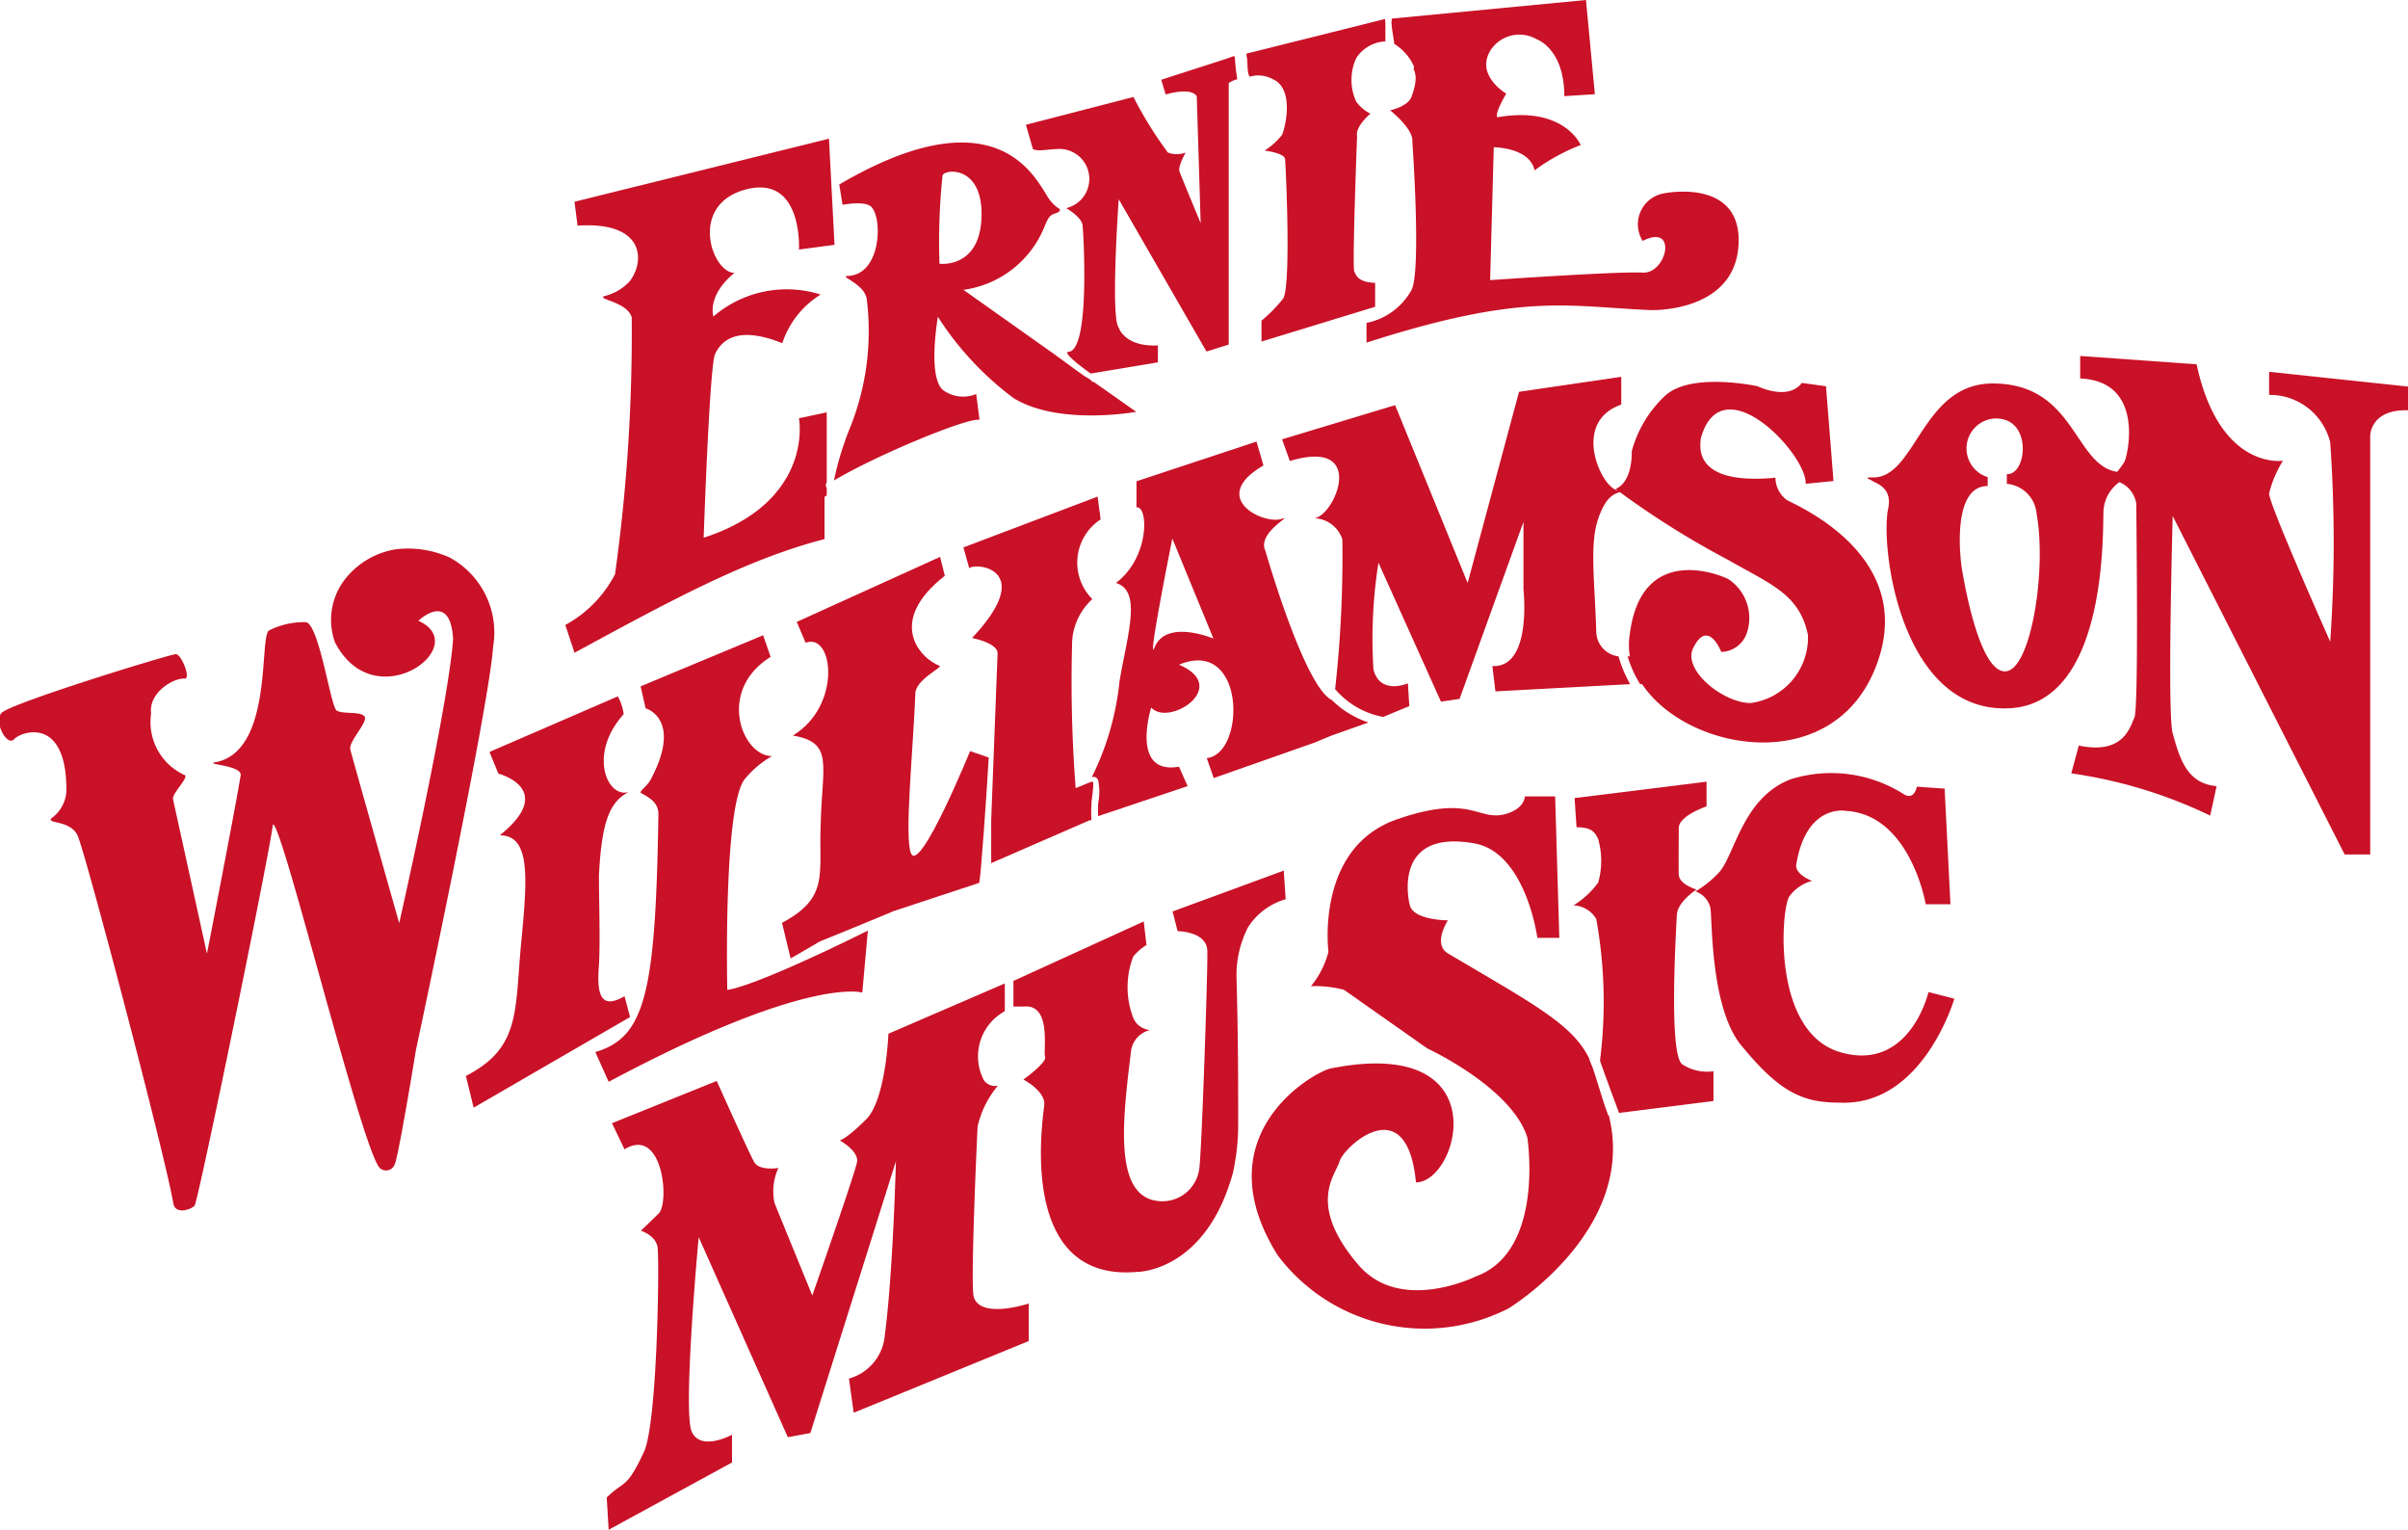
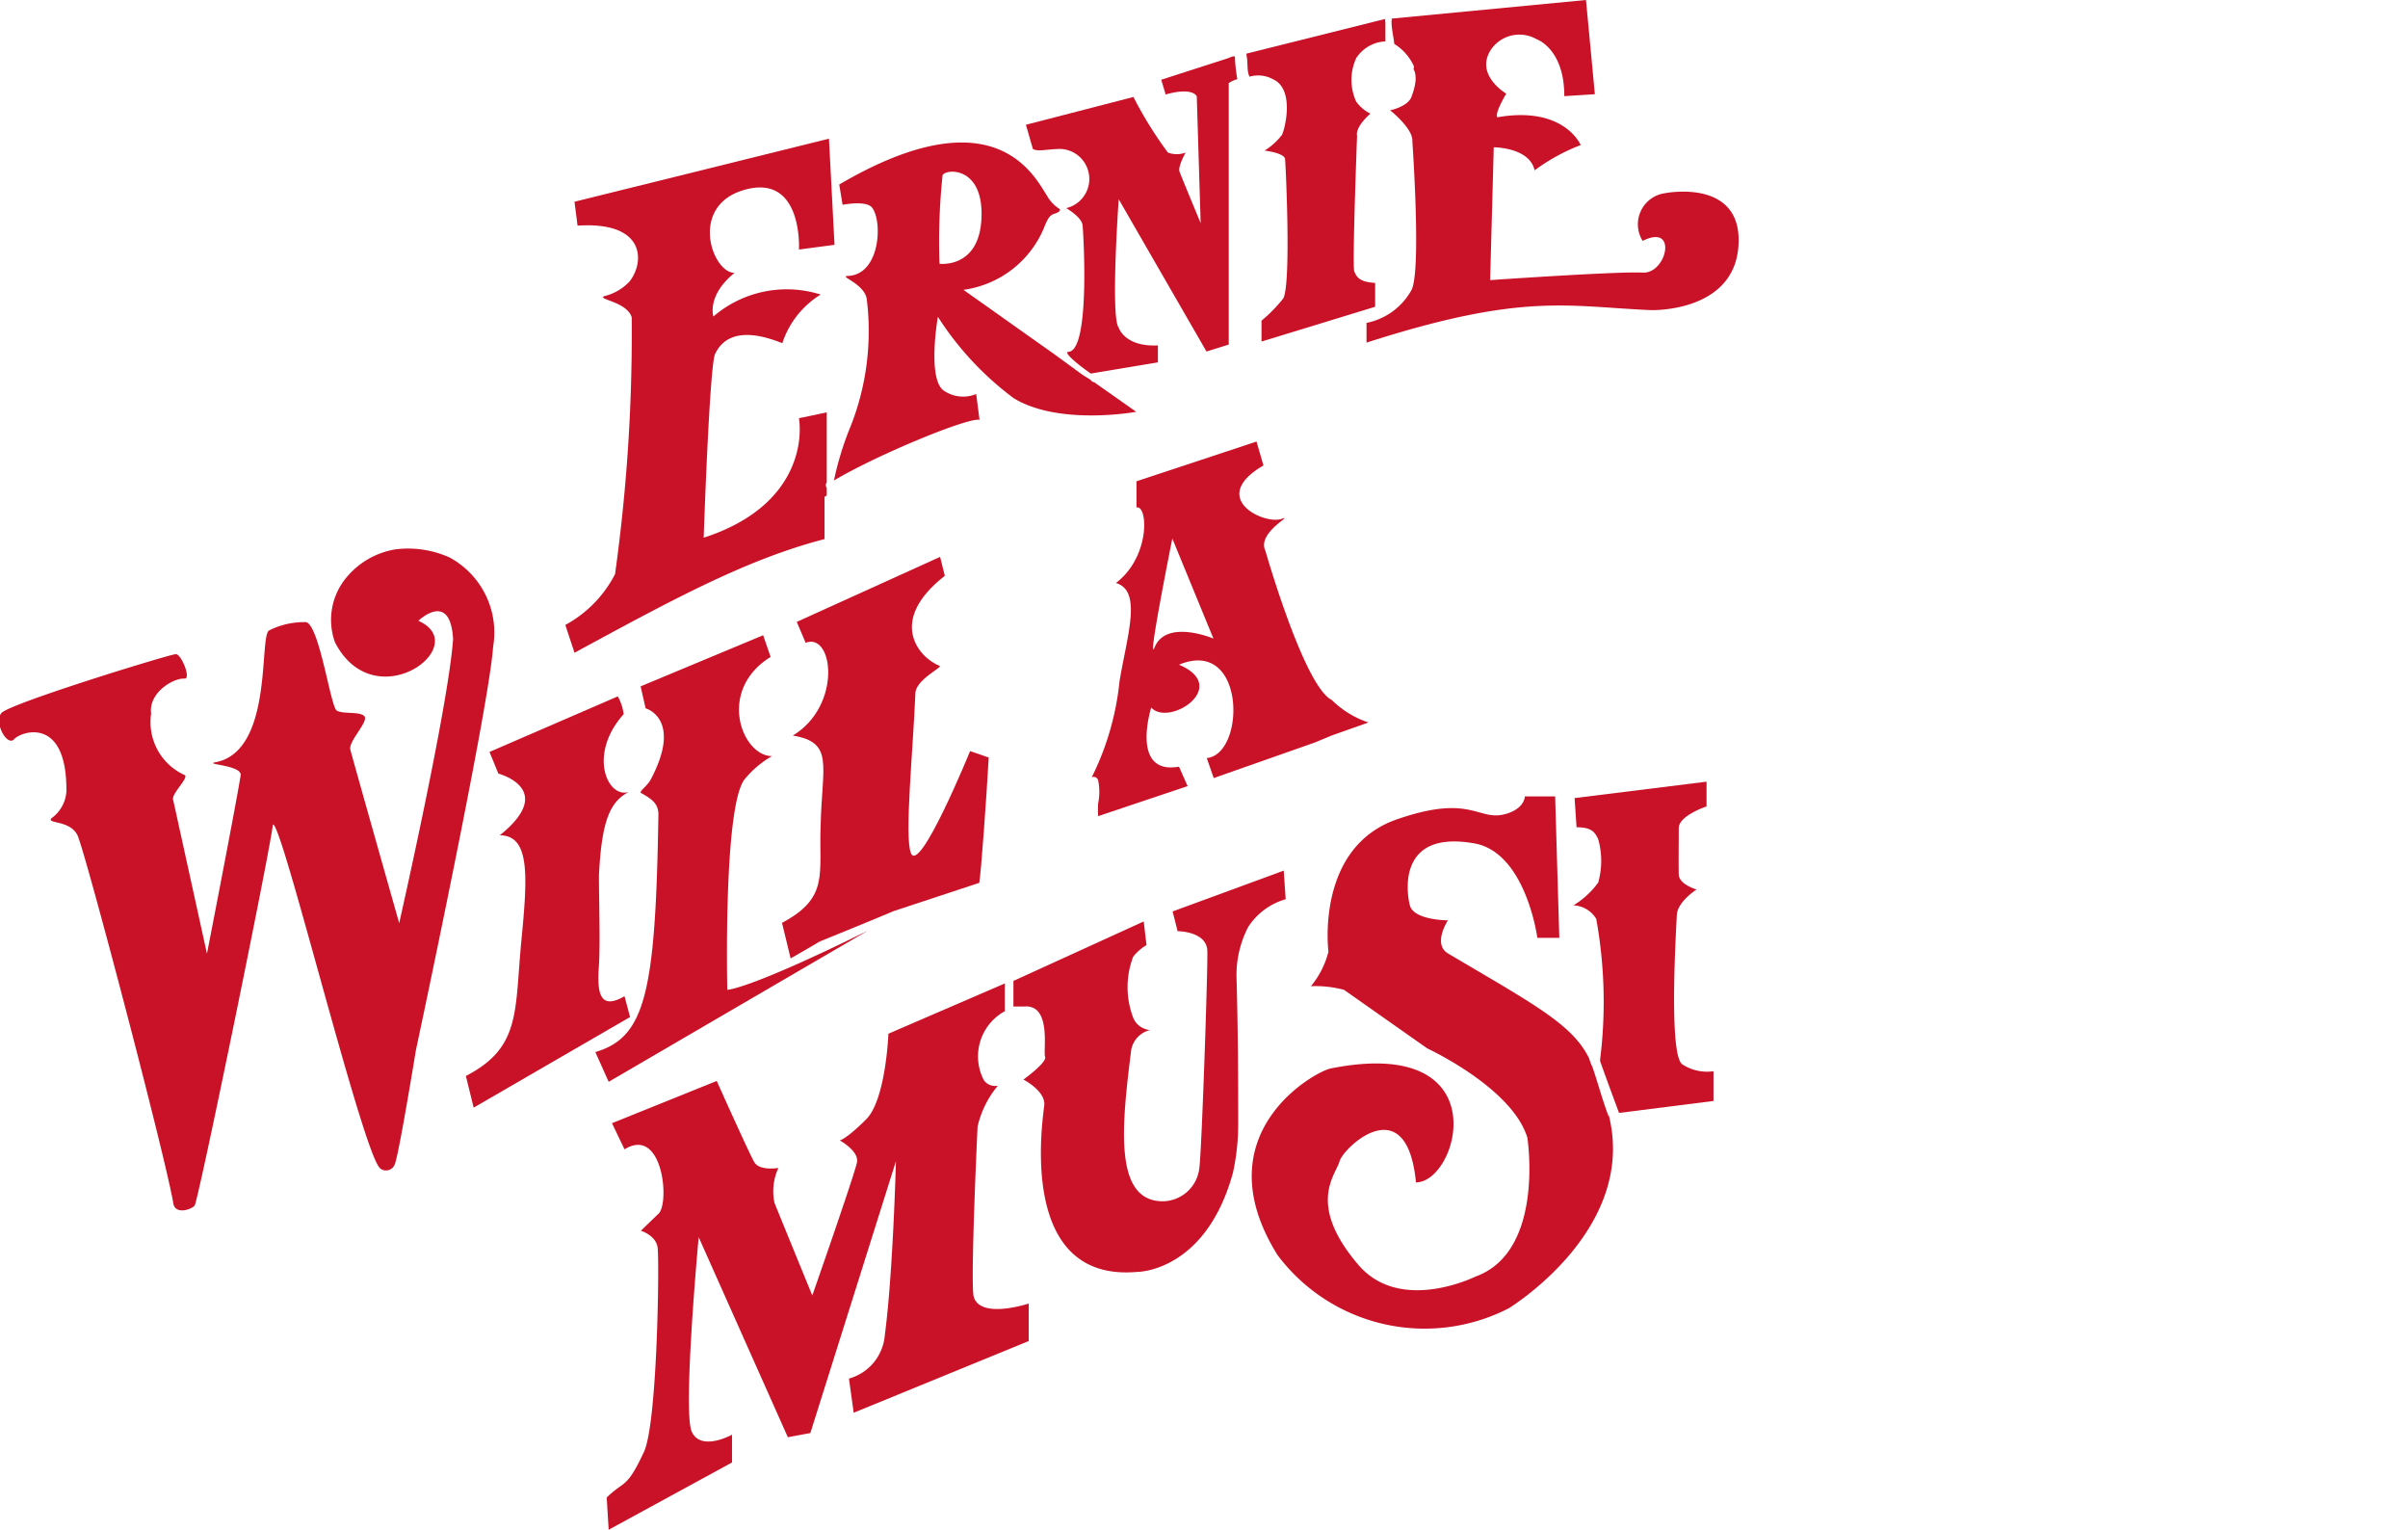
<svg xmlns="http://www.w3.org/2000/svg" id="Layer_1" data-name="Layer 1" viewBox="0 0 86.68 55.05">
  <g>
    <path d="M17.5,22.57a3.64,3.64,0,0,0-1.95-.29,2.9,2.9,0,0,0-1.75,1,2.38,2.38,0,0,0-.42,2.35c1.44,2.77,5,.11,3-.78,0,0,1.15-1.11,1.25.66-.17,2.42-1.94,10.22-1.94,10.22S14,29.77,13.93,29.48s.66-1,.51-1.19-.78-.07-1-.21-.61-3-1.09-3.18a2.8,2.8,0,0,0-1.35.3c-.36.27.16,4.34-1.92,4.74-.46.08,1,.1.9.49-.18,1.12-1.21,6.4-1.21,6.4L7.55,31.28c-.06-.22.64-.84.39-.89a2.09,2.09,0,0,1-1.18-2.2c-.1-.75.8-1.29,1.21-1.26.23,0-.12-.88-.32-.88s-6,1.78-6.28,2.12.21,1.22.46.94S3.74,28.26,3.71,31a1.29,1.29,0,0,1-.53.95c-.22.21.66.06.93.62S7.27,44.1,7.56,45.82c.07.41.65.22.77.07.22-.59,2.76-13,2.81-13.7C11.41,31.86,14.37,44,15,44.55a.33.33,0,0,0,.52-.12c.13-.19.77-4.12.77-4.12S18.92,28,19.07,25.79A3.07,3.07,0,0,0,17.5,22.57Z" transform="translate(-1.32 -2.51)" fill="#c91127" />
    <path d="M23.8,38.36c-.88.51-1-.09-.92-1.12.05-.82,0-2.32,0-3.23.1-2,.41-2.65,1.07-3-.76.24-1.48-1.35-.18-2.8a1.82,1.82,0,0,0-.21-.64l-4.62,2,.32.78s2.13.55.05,2.22c1.1,0,1,1.48.78,3.77-.25,2.55,0,3.86-2,4.89l.28,1.14L24,39.11Z" transform="translate(-1.32 -2.51)" fill="#c91127" />
-     <path d="M65.65,20.51a1,1,0,0,1-.42-.81c-1,.1-2.94.12-2.68-1.44.76-2.64,3.81.59,3.77,1.66l1-.1-.27-3.41-.87-.12c-.5.66-1.59.12-1.59.12s-2.37-.52-3.32.33a4.26,4.26,0,0,0-1.21,2c0,1.23-.59,1.36-.59,1.36l.09.05c-.54,0-1.74-2.43.12-3.08v-1L56,16.61l-1.85,6.88-2.61-6.4-4.07,1.23.28.78c2.79-.84,1.64,1.94.89,2.06a1.1,1.1,0,0,1,1,.76,43.1,43.1,0,0,1-.26,5.39,3,3,0,0,0,1.73,1l.94-.39L52,27.1s-1,.44-1.24-.5a17.46,17.46,0,0,1,.18-3.84l2.25,5,.67-.1,2.3-6.37,0,2.44s.32,2.82-1.12,2.75l.11.91L60,27.13a4.56,4.56,0,0,1-.42-1,.91.91,0,0,1-.8-.9c-.06-1.91-.25-3.19.09-4.11.21-.58.43-.81.76-.9a31,31,0,0,0,3.9,2.44c1.49.86,2.57,1.22,2.87,2.7a2.38,2.38,0,0,1-2.06,2.45c-1,0-2.49-1.21-2.06-2,.53-1.05,1,.16,1,.16a1,1,0,0,0,.93-.71,1.68,1.68,0,0,0-.66-1.9c-.26-.15-3.13-1.35-3.56,1.95a2.5,2.5,0,0,0,0,.82l-.08,0a4,4,0,0,0,.45,1h.07c1.62,2.43,6.83,3.36,8.4-.59S66.08,20.74,65.65,20.51Z" transform="translate(-1.32 -2.51)" fill="#c91127" />
    <path d="M49.26,27.7s0,0,0,0c-1-.49-2.39-5.37-2.39-5.37-.32-.65,1.06-1.32.59-1.15-.64.23-2.67-.75-.66-1.92l-.25-.86-4.32,1.43,0,.94c.42-.08.5,1.78-.74,2.72.95.28.41,1.87.13,3.53a10,10,0,0,1-1,3.46.17.17,0,0,1,.23.11,2.1,2.1,0,0,1,0,.83,3.67,3.67,0,0,0,0,.46l3.22-1.08-.31-.7c-1.77.31-1-2.13-1-2.13.63.71,2.88-.74,1-1.54,2.41-1,2.41,3.22,1,3.36l.25.72,3.64-1.28h0l.6-.25,1.33-.47A3.42,3.42,0,0,1,49.26,27.7Zm-6.38-1.89c-.29.71.64-3.92.64-3.92L45,25.49S43.3,24.77,42.88,25.81Z" transform="translate(-1.32 -2.51)" fill="#c91127" />
-     <path d="M37,32m0,0c0,.27,0,.6,0,.74s0,.57,0,.83l3.54-1.54.07,0a3.63,3.63,0,0,1,0-.57c0-.18,0,0,.06-.59,0-.34.09-.27-.63,0a50,50,0,0,1-.13-5.12,2.23,2.23,0,0,1,.73-1.68,1.86,1.86,0,0,1,.3-2.87l-.11-.82L36,22.21l.21.75c.2-.22,2.46,0,.1,2.51,0,0,.92.17.92.55" transform="translate(-1.32 -2.51)" fill="#c91127" />
    <path d="M37.23,32.35l.07-.09Z" transform="translate(-1.32 -2.51)" fill="#c91127" />
    <path d="M36.67,32.08a3.69,3.69,0,0,0-.1.52h0" transform="translate(-1.32 -2.51)" fill="#c91127" />
-     <path d="M36.47,33.61" transform="translate(-1.32 -2.51)" fill="#c91127" />
    <path d="M36.62,34.34" transform="translate(-1.32 -2.51)" fill="#c91127" />
    <path d="M36.57,34.28c.06-.3.26-3.05.34-4.51l-.67-.23S34.42,34,34.11,33.21c-.24-.59.08-3.71.16-5.74,0-.5,1-.95.87-1-.71-.27-1.92-1.59.19-3.24l-.17-.68L30,24.89l.32.75c1-.38,1.32,2.26-.46,3.34,1.49.25,1.05,1.05,1,3.24-.07,1.74.32,2.59-1.39,3.5L29.78,37s0,0,0,0,1.24-.71,1-.59h0c.13-.08.1,0,0,0h0c.27-.11,2.12-.86,2.7-1.11h0" transform="translate(-1.32 -2.51)" fill="#c91127" />
-     <path d="M32.56,36c-4.33,2.14-5.06,2.13-5.06,2.13s-.15-6.5.61-7.56a3.54,3.54,0,0,1,1-.85c-1.08,0-2-2.36-.05-3.57l-.27-.78-4.41,1.84.18.79s1.35.37.18,2.57c-.13.24-.44.43-.34.48.36.2.63.37.62.79-.1,6.4-.47,8-2.27,8.53l.48,1.07c7.18-3.83,9.13-3.21,9.13-3.21L32.56,36" transform="translate(-1.32 -2.51)" fill="#c91127" />
+     <path d="M32.56,36c-4.33,2.14-5.06,2.13-5.06,2.13s-.15-6.5.61-7.56a3.54,3.54,0,0,1,1-.85c-1.08,0-2-2.36-.05-3.57l-.27-.78-4.41,1.84.18.79s1.35.37.18,2.57c-.13.24-.44.43-.34.48.36.2.63.37.62.79-.1,6.4-.47,8-2.27,8.53l.48,1.07L32.56,36" transform="translate(-1.32 -2.51)" fill="#c91127" />
    <path d="M32.56,36" transform="translate(-1.32 -2.51)" fill="#c91127" />
-     <path d="M83,15.89l0,.83a2.24,2.24,0,0,1,2.2,1.71,51.46,51.46,0,0,1,0,7.17S83,20.67,83,20.27a4,4,0,0,1,.5-1.18s-2.28.37-3.11-3.47l-4.19-.3v.81c2.36.1,1.7,2.82,1.59,3s-.17.25-.26.36c-1.56-.24-1.5-3.18-4.48-3.18-2.58,0-2.76,3.47-4.36,3.38-.33,0,0,.09,0,.11.19.12.75.26.6,1-.3,1.41.46,7.35,4.32,7.2,3.64-.13,3.39-6.59,3.43-7.14a1.37,1.37,0,0,1,.57-1,1,1,0,0,1,.61.78c0,.65.09,7.38-.07,7.7s-.37,1.34-2,1l-.27,1a17.11,17.11,0,0,1,5,1.52l.23-1.06c-1.07-.09-1.33-1-1.58-1.9-.2-.65,0-7.82,0-7.82l6.19,12.18h.92V18.19s0-1,1.45-.91v-.85ZM73.49,26.67c-1,0-1.56-3.77-1.56-3.77S71.5,20,72.87,20l0-.32a1.08,1.08,0,0,1,.25-2.11c1.38-.05,1.17,2.05.44,2v.35A1.18,1.18,0,0,1,74.63,21C75,23,74.43,26.67,73.49,26.67Z" transform="translate(-1.32 -2.51)" fill="#c91127" />
    <path d="M31.08,20.34v-.27a.17.17,0,0,1,0-.2l0-2.52-1,.21c.14.92-.12,3.23-3.43,4.3,0,0,.21-6.19.41-6.61s.73-1.07,2.42-.39a3.25,3.25,0,0,1,1.38-1.75A4.05,4.05,0,0,0,27,13.9s-.25-.75.76-1.57c-.81,0-1.67-2.45.4-3s1.92,2.16,1.92,2.16l1.28-.17L31.16,7.5,22,9.77l.11.86c2.43-.16,2.43,1.28,1.88,2a1.83,1.83,0,0,1-.93.54c-.23.12.83.2,1,.76a62.84,62.84,0,0,1-.6,9.24A4.34,4.34,0,0,1,21.67,25L22,26c3.68-2,6.26-3.38,9-4.09l0-1.52Z" transform="translate(-1.32 -2.51)" fill="#c91127" />
    <path d="M45.86,5.36a6.12,6.12,0,0,1-.09-.82s-.07,0-.08,0l-.18.07-2.39.77.16.53c1-.28,1.12.07,1.12.07l.14,4.56s-.69-1.66-.76-1.85S44,8,44,8a.9.9,0,0,1-.64,0,14.18,14.18,0,0,1-1.24-2L38.25,7l.25.87c.18.11.54,0,1,0A1.08,1.08,0,0,1,39.7,10s.56.32.59.62.28,4.48-.5,4.55c-.32,0,.92.89.81.78L43,15.55,43,14.94c-1.2.06-1.41-.64-1.41-.64-.3-.37,0-4.62,0-4.62l3.16,5.48.8-.25V5.5A1,1,0,0,1,45.86,5.36Z" transform="translate(-1.32 -2.51)" fill="#c91127" />
    <path d="M61.27,9.46a1.13,1.13,0,0,0-.82,1.72c1.28-.65.87,1.19,0,1.14s-5.49.27-5.49.27l.13-4.78s1.29,0,1.47.83a7,7,0,0,1,1.66-.91s-.59-1.42-3-1c-.11-.14.32-.85.32-.85S54.38,5.2,55,4.28a1.24,1.24,0,0,1,1.63-.36s1,.33,1,2.05l1.1-.07-.32-3.39-7,.67v0a.11.11,0,0,1,0,.09c0,.27.07.55.1.82a1.84,1.84,0,0,1,.69.77.13.13,0,0,1,0,.13c.11.2.12.49-.07,1-.13.36-.77.49-.77.49s.84.66.8,1.12c0,0,.34,4.82-.05,5.38a2.38,2.38,0,0,1-1.6,1.15v.71c5.63-1.81,7.21-1.3,10.24-1.17,0,0,3,.1,3.15-2.33S61.27,9.46,61.27,9.46Z" transform="translate(-1.32 -2.51)" fill="#c91127" />
    <path d="M50.07,12.28c-.08-.13.1-4.88.1-4.88-.07-.34.48-.8.48-.8a1.41,1.41,0,0,1-.51-.43,1.88,1.88,0,0,1,0-1.57A1.32,1.32,0,0,1,51.19,4c0-.13,0-.26,0-.38l0-.31a.16.16,0,0,1,0-.12v0l-5,1.25c0,.06,0,0,0,.07.06.22,0,.55.11.76a1.1,1.1,0,0,1,.84.09c.77.34.46,1.7.33,2a2.4,2.4,0,0,1-.63.57s.72.08.74.31.22,4.4-.06,5a5.31,5.31,0,0,1-.79.81v.75l4.09-1.25,0-.86C50.19,12.66,50.14,12.42,50.07,12.28Z" transform="translate(-1.32 -2.51)" fill="#c91127" />
    <path d="M36,12.94a3.68,3.68,0,0,0,2.94-2.33c.14-.33.21-.37.37-.42s.19-.13.15-.16A1.36,1.36,0,0,1,39,9.54c-.48-.75-1.92-3.64-7.47-.39l.12.73s.85-.17,1.06.1c.38.47.31,2.39-.85,2.46-.4,0,.57.26.66.83a9.34,9.34,0,0,1-.56,4.53,11.1,11.1,0,0,0-.62,2c1.6-.95,4.88-2.29,5.24-2.18l-.12-.93a1.23,1.23,0,0,1-1.19-.14c-.57-.46-.19-2.64-.19-2.64a11.13,11.13,0,0,0,2.73,2.93c1.64,1,4.41.49,4.41.49l-1.52-1.07a.14.14,0,0,1-.12-.08L40.29,16h0l-1-.73Zm-.86-.9a22.9,22.9,0,0,1,.11-3.23c.15-.24,1.48-.3,1.4,1.55S35.11,12,35.11,12Z" transform="translate(-1.32 -2.51)" fill="#c91127" />
    <path d="M36.37,49.17c-.12-.43.11-5.53.14-6.12a3.5,3.5,0,0,1,.73-1.47.5.5,0,0,1-.5-.19,1.85,1.85,0,0,1,.75-2.49v-1L33.3,39.71s-.09,2.37-.8,3.08-.95.76-.95.76.69.38.62.78-1.61,4.8-1.61,4.8S29.4,46.3,29.2,45.8a2,2,0,0,1,.14-1.26s-.68.12-.87-.21-1.35-2.92-1.35-2.92l-3.77,1.52.45.94c1.4-.86,1.64,2,1.21,2.33l-.62.6s.53.16.6.59,0,6.4-.5,7.39c-.62,1.33-.7,1-1.33,1.62l.07,1.16,4.44-2.42v-1s-1.12.62-1.45-.11.25-7,.25-7l3.21,7.2.81-.15,3.08-9.78s-.1,4-.4,6.26a1.77,1.77,0,0,1-1.29,1.56l.17,1.23,6.3-2.58,0-1.35S36.6,50,36.37,49.17Z" transform="translate(-1.32 -2.51)" fill="#c91127" />
    <path d="M47.53,33.84l-4,1.47.18.71s1.05,0,1.07.71-.21,7.39-.29,7.83a1.34,1.34,0,0,1-1.31,1.18c-1.8,0-1.47-2.79-1.14-5.45a.9.9,0,0,1,.67-.71c.06,0-.42,0-.6-.45a3.08,3.08,0,0,1,0-2.19,1.72,1.72,0,0,1,.48-.42l-.1-.85-4.69,2.14c0,.31,0,.61,0,.92l.39,0c1-.08.67,1.61.75,1.81s-.78.82-.78.82.8.41.75.92-1,6.4,3.36,6c0,0,2.45,0,3.43-3.56A8,8,0,0,0,45.89,43c0-1.53,0-3.2-.06-5.33a3.77,3.77,0,0,1,.42-1.8,2.39,2.39,0,0,1,1.35-1Z" transform="translate(-1.32 -2.51)" fill="#c91127" />
    <path d="M59.22,42.67c-.24-.64-.36-1.13-.58-1.77a2,2,0,0,1-.12-.31c-.6-1.21-1.93-1.91-5.08-3.77-.56-.34,0-1.19,0-1.19s-1.23,0-1.37-.54c-.1-.38-.5-2.73,2.32-2.23,1.86.33,2.27,3.4,2.27,3.4l.79,0-.15-5.09H56.21s0,.38-.56.59c-1.12.41-1.23-.73-4,.22-3,1-2.51,4.78-2.51,4.78A3.19,3.19,0,0,1,48.51,38a4,4,0,0,1,1.19.13l3,2.11s3.05,1.41,3.6,3.21c0,0,.64,4.1-1.87,5,0,0-2.71,1.35-4.22-.43-1.86-2.18-.81-3.22-.67-3.72s2.42-2.65,2.75.76c1.54,0,3-5.31-3.07-4.1-.59.12-4.63,2.37-1.91,6.72a6.62,6.62,0,0,0,8.32,1.91s4.64-2.82,3.6-6.95Z" transform="translate(-1.32 -2.51)" fill="#c91127" />
    <path d="M61.89,40.82c-.52-.28-.23-4.9-.21-5.38s.71-.92.71-.92-.63-.18-.64-.54,0-1.22,0-1.67,1-.78,1-.78l0-.89L58,31.23l.07,1.05c.54,0,.66.17.78.43a2.86,2.86,0,0,1,0,1.56,3.1,3.1,0,0,1-.89.82,1,1,0,0,1,.82.49,16.77,16.77,0,0,1,.14,5.05l0,.07c.22.62.45,1.24.68,1.86L63,42.13V41.06A1.63,1.63,0,0,1,61.89,40.82Z" transform="translate(-1.32 -2.51)" fill="#c91127" />
-     <path d="M67.58,40.38c-2.49-.71-2.15-5.17-1.85-5.61a1.47,1.47,0,0,1,.82-.56s-.63-.23-.57-.59c.36-2.2,1.78-1.93,1.78-1.93,2.33.13,2.88,3.36,2.88,3.36h.89l-.21-4.16-1-.07s-.09.51-.47.27a4.87,4.87,0,0,0-4.06-.54c-1.7.64-2,2.61-2.55,3.31a3.81,3.81,0,0,1-.89.73.82.82,0,0,1,.54.6c.07.46,0,3.69,1.16,5,1.36,1.65,2.19,2,3.49,2,3,.14,4.13-3.74,4.13-3.74l-.93-.24S70.07,41.09,67.58,40.38Z" transform="translate(-1.32 -2.51)" fill="#c91127" />
  </g>
</svg>